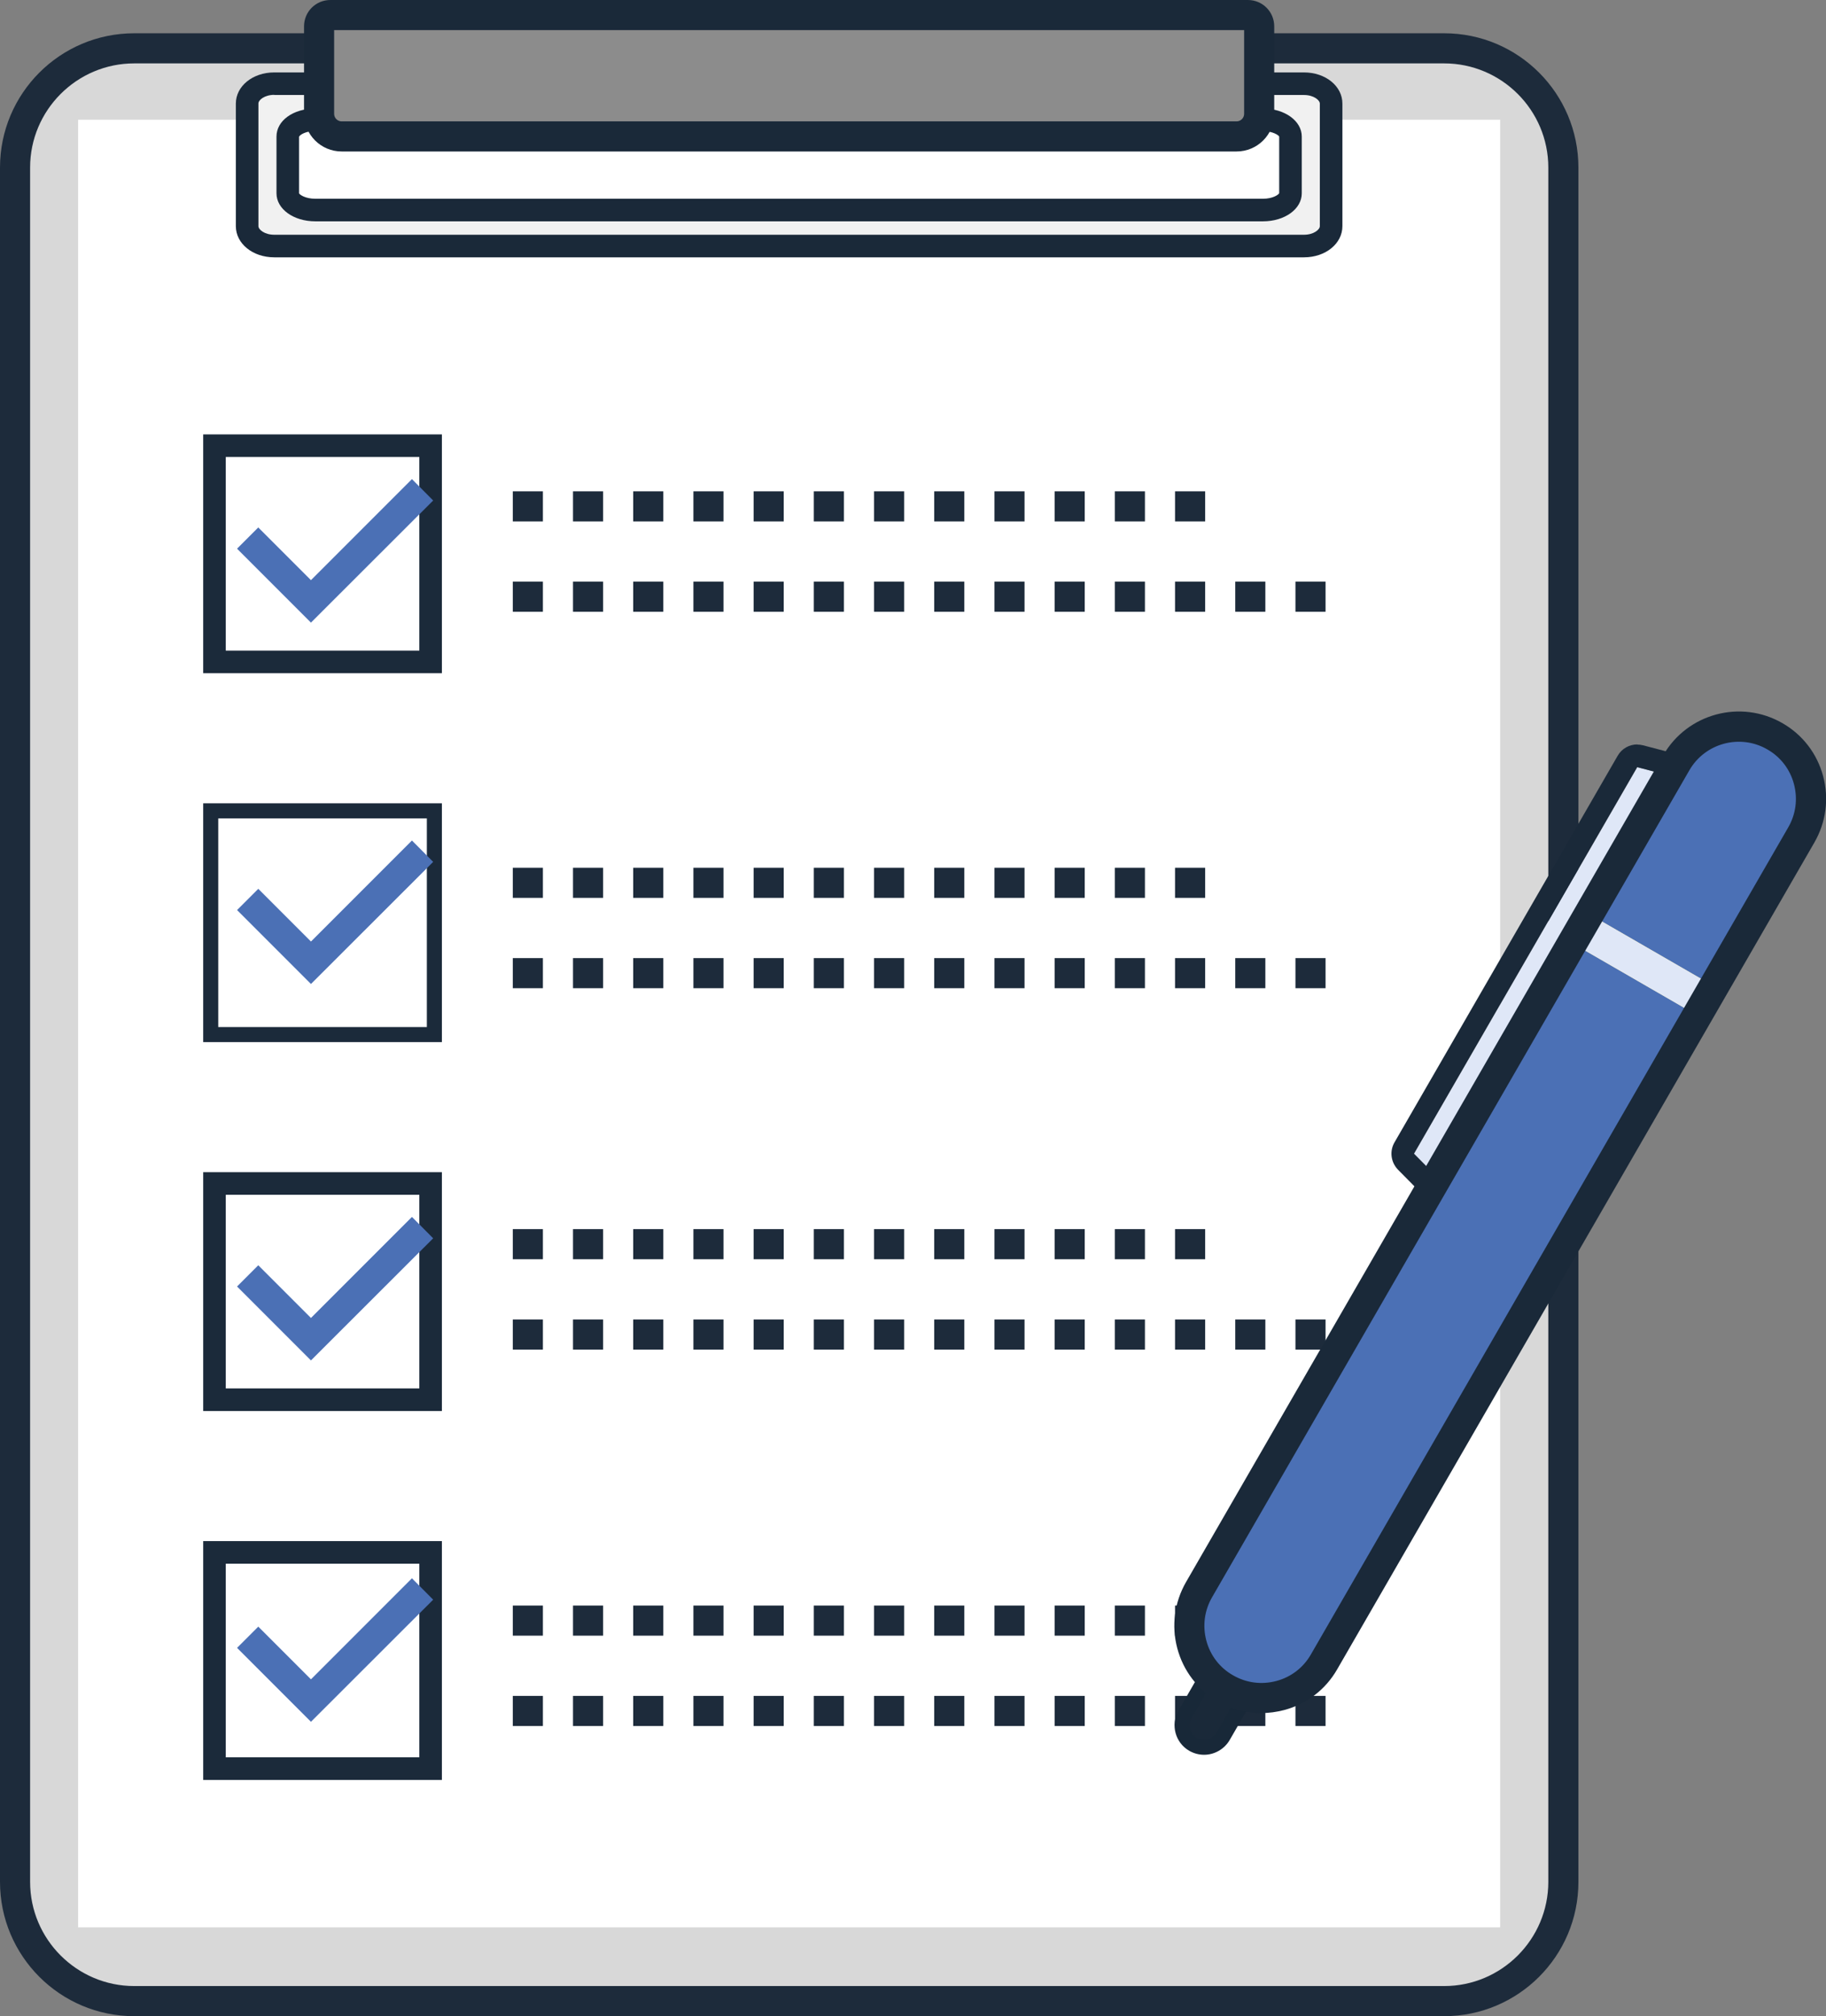
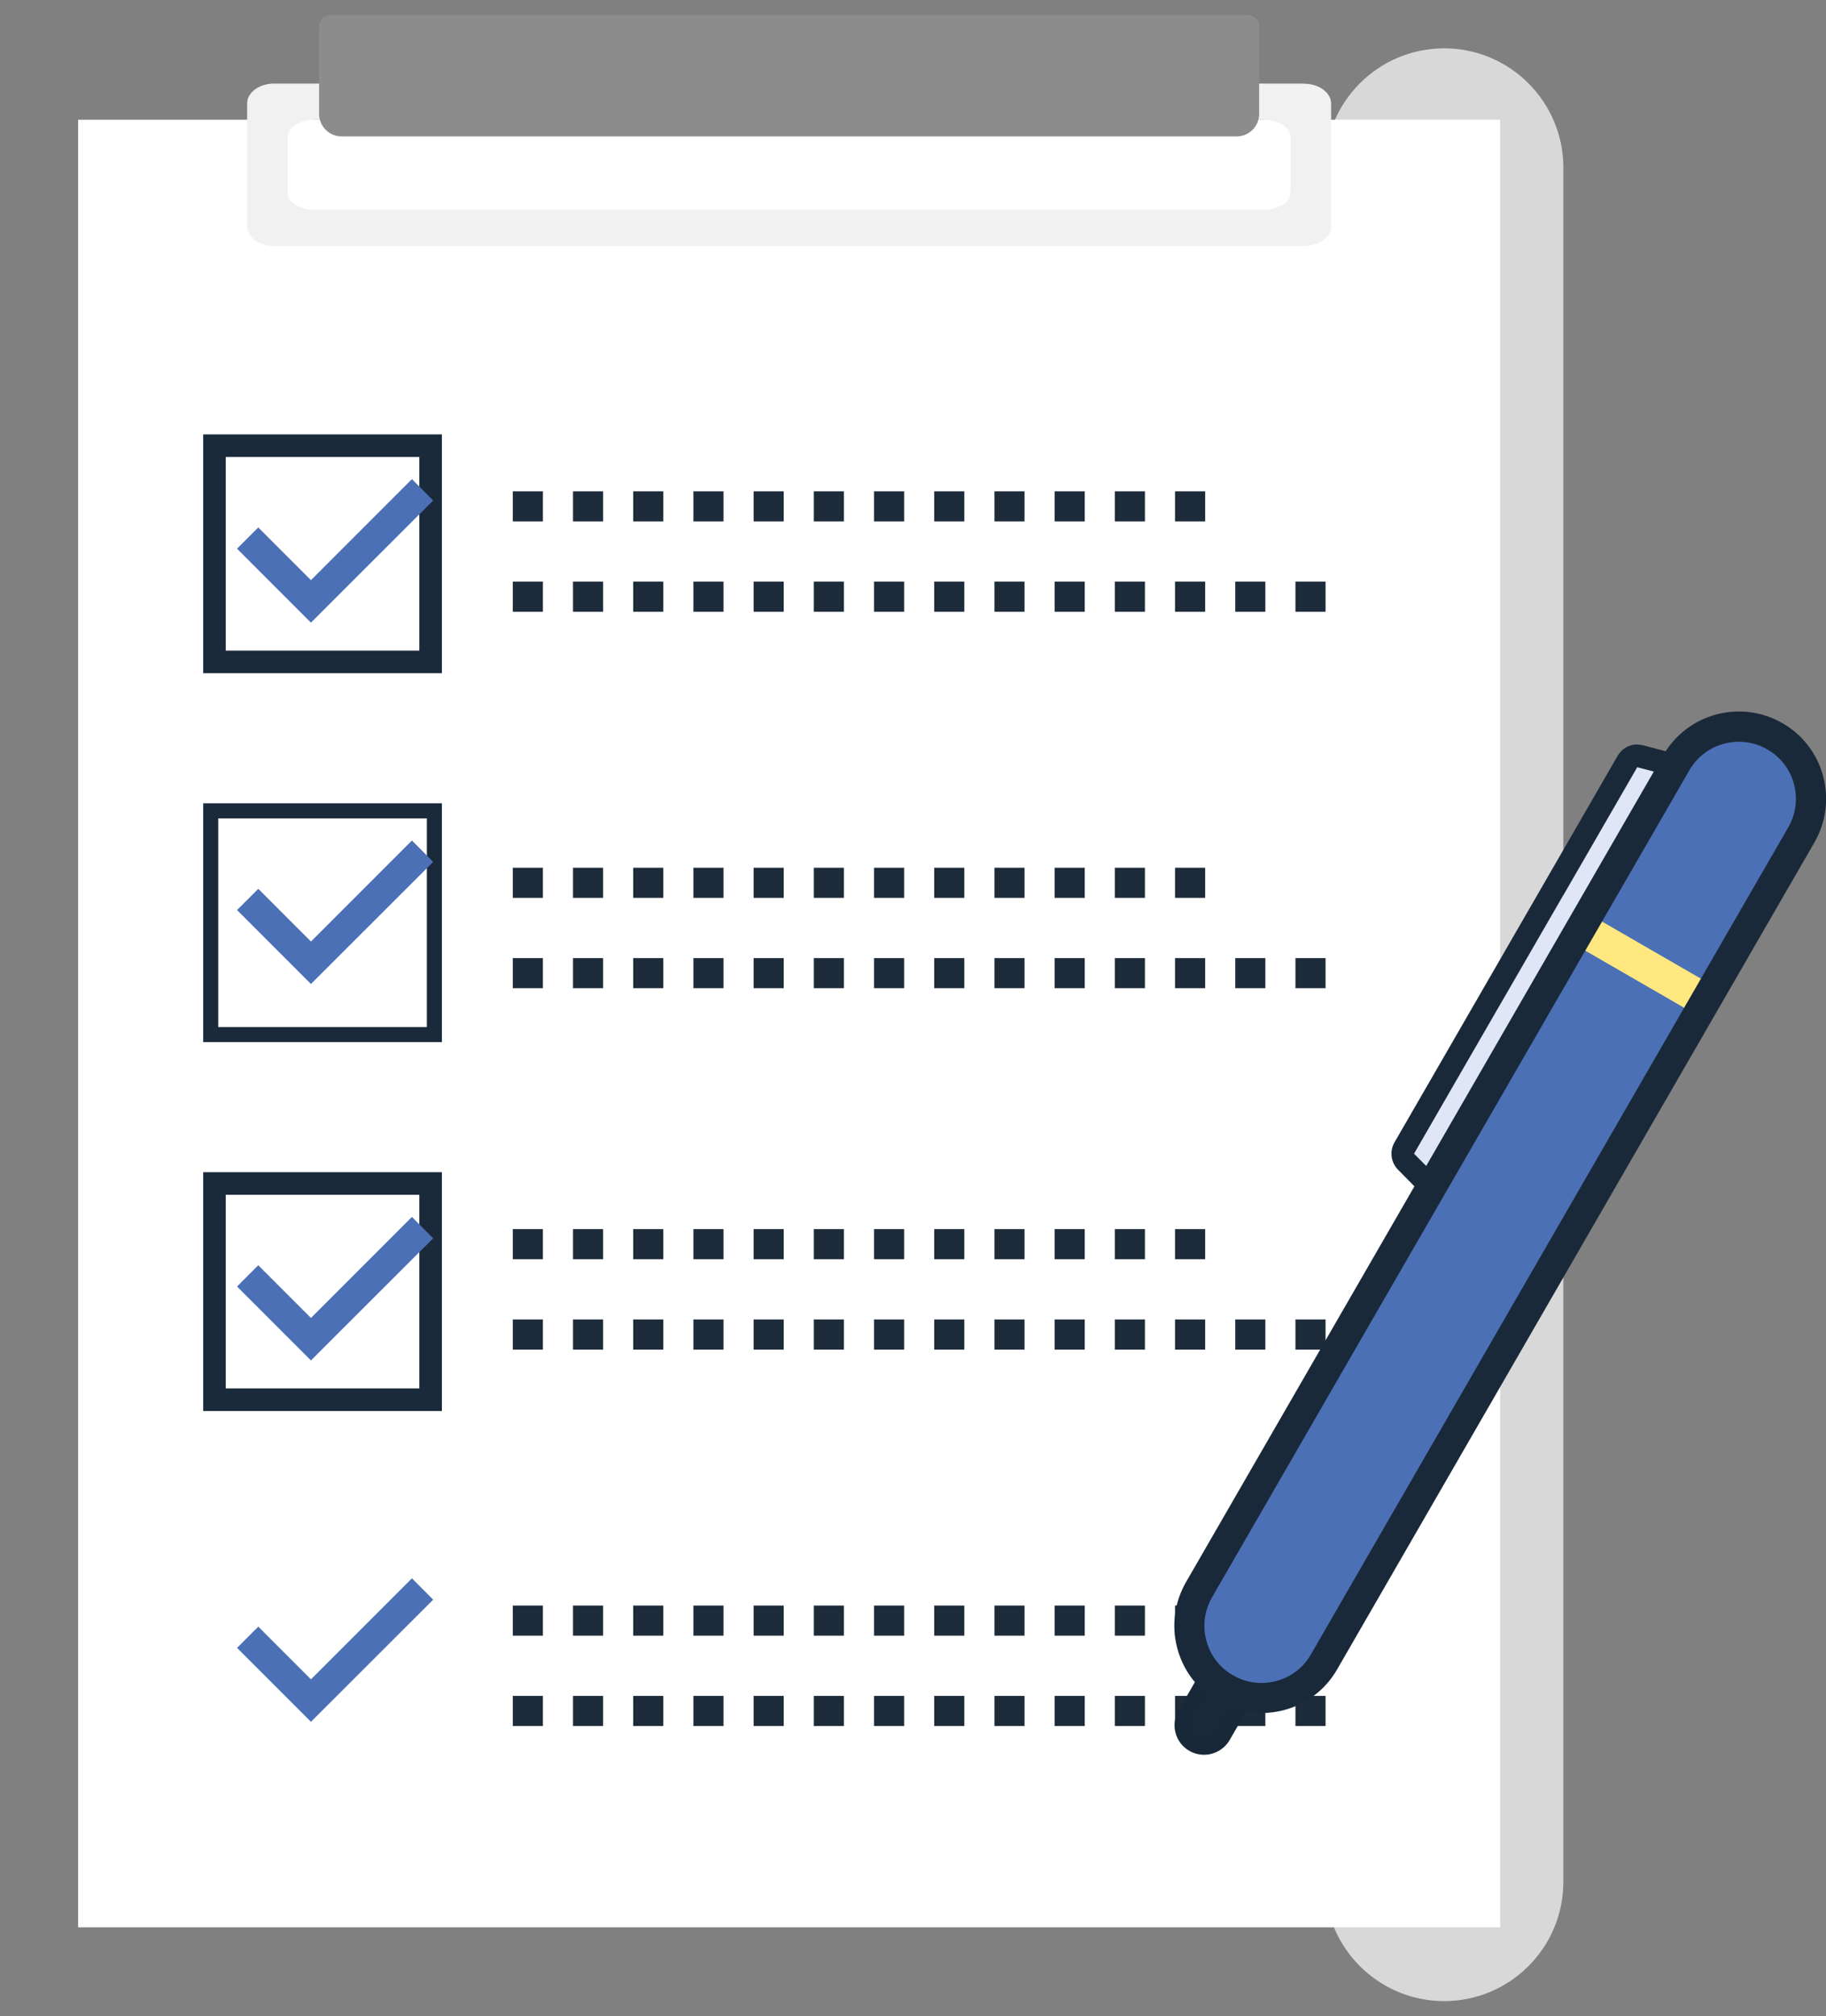
<svg xmlns="http://www.w3.org/2000/svg" id="_レイヤー_2" viewBox="0 0 121.32 133.89">
  <rect x="0" y="0" width="121.32" height="133.89" fill="#808080" stroke="none" />
  <defs>
    <clipPath id="clippath">
      <rect x="94.87" y="44.01" width="9.59" height="73" rx="4.79" ry="4.79" transform="translate(53.61 -39.05) rotate(30)" fill="none" />
    </clipPath>
    <clipPath id="clippath-1">
-       <rect x="94.87" y="44.01" width="9.59" height="73" rx="4.79" ry="4.79" transform="translate(53.61 -39.05) rotate(30)" fill="none" />
-     </clipPath>
+       </clipPath>
  </defs>
  <g id="_レイヤー_3">
    <g>
      <g>
-         <path d="M8.92,3.21H95.95c4.37,0,7.92,3.55,7.92,7.92V124.98c0,4.37-3.55,7.92-7.92,7.92H8.92c-4.37,0-7.92-3.55-7.92-7.92V11.13c0-4.37,3.55-7.92,7.92-7.92Z" fill="#d8d8d8" />
-         <path d="M95.95,4.21c3.81,0,6.92,3.1,6.92,6.92V124.98c0,3.81-3.1,6.92-6.92,6.92H8.92c-3.81,0-6.92-3.1-6.92-6.92V11.13c0-3.81,3.1-6.92,6.92-6.92H95.95m0-2H8.92C3.99,2.21,0,6.21,0,11.13V124.98c0,4.92,3.99,8.92,8.92,8.92H95.95c4.92,0,8.92-3.99,8.92-8.92V11.13c0-4.92-3.99-8.92-8.92-8.92h0Z" fill="#1d2b3b" />
+         <path d="M8.92,3.21H95.95c4.37,0,7.92,3.55,7.92,7.92V124.98c0,4.37-3.55,7.92-7.92,7.92c-4.37,0-7.92-3.55-7.92-7.92V11.13c0-4.37,3.55-7.92,7.92-7.92Z" fill="#d8d8d8" />
      </g>
      <rect x="5.19" y="7.95" width="94.48" height="120.05" fill="#fff" />
      <g>
        <path d="M86.64,5.55H18.22c-1,0-1.8,.59-1.8,1.32V15.02c0,.73,.81,1.32,1.8,1.32H86.64c1,0,1.8-.59,1.8-1.32V6.88c0-.73-.81-1.32-1.8-1.32Zm-.91,7.28c0,.61-.82,1.11-1.83,1.11H20.95c-1.01,0-1.83-.5-1.83-1.11v-3.77c0-.61,.82-1.11,1.83-1.11h62.96c1.01,0,1.83,.5,1.83,1.11v3.77Z" fill="#f1f1f1" />
-         <path d="M86.64,17.09H18.22c-1.43,0-2.55-.91-2.55-2.07V6.88c0-1.16,1.12-2.07,2.55-2.07H86.64c1.43,0,2.55,.91,2.55,2.07V15.02c0,1.16-1.12,2.07-2.55,2.07ZM18.22,6.3c-.64,0-1.05,.34-1.05,.57V15.02c0,.23,.41,.57,1.05,.57H86.64c.64,0,1.05-.34,1.05-.57V6.88c0-.23-.41-.57-1.05-.57H18.22ZM83.91,14.7H20.95c-1.45,0-2.58-.82-2.58-1.86v-3.77c0-1.06,1.11-1.86,2.58-1.86h62.96c1.45,0,2.58,.82,2.58,1.86v3.77c0,1.04-1.13,1.86-2.58,1.86ZM20.95,8.7c-.66,0-1.04,.27-1.08,.38v3.76c.04,.09,.42,.36,1.08,.36h62.96c.64,0,1.03-.26,1.08-.37v-3.76c-.04-.09-.42-.36-1.08-.36H20.95Z" fill="#1a2939" />
      </g>
      <g>
        <path d="M22.7,9.06c-.83,0-1.5-.67-1.5-1.5V1.75c0-.41,.34-.75,.75-.75h60.96c.41,0,.75,.34,.75,.75V7.56c0,.83-.67,1.5-1.5,1.5H22.7Z" fill="#8c8c8c" />
-         <path d="M82.66,2V7.56c0,.27-.22,.5-.5,.5H22.7c-.27,0-.5-.22-.5-.5V2h60.46m.25-2H21.95c-.97,0-1.75,.78-1.75,1.75V7.56c0,1.38,1.12,2.5,2.5,2.5h59.46c1.38,0,2.5-1.12,2.5-2.5V1.75c0-.97-.78-1.75-1.75-1.75h0Z" fill="#1a2939" />
      </g>
      <g>
        <rect x="14.25" y="29.6" width="14.37" height="14.37" fill="#fff" />
        <path d="M27.86,30.35v12.86H15v-12.86h12.86m1.5-1.5H13.5v15.86h15.86v-15.86h0Z" fill="#1b2a3a" />
      </g>
      <g>
        <rect x="14" y="53.85" width="14.87" height="14.87" fill="#fff" />
        <path d="M28.36,54.35v13.86H14.5v-13.86h13.86m1-1H13.5v15.86h15.86v-15.86h0Z" fill="#1b2a3a" />
      </g>
      <g>
        <rect x="14.25" y="78.6" width="14.37" height="14.37" fill="#fff" />
        <path d="M27.86,79.35v12.86H15v-12.86h12.86m1.5-1.5H13.5v15.86h15.86v-15.86h0Z" fill="#1b2a3a" />
      </g>
      <g>
        <rect x="14.25" y="103.1" width="14.37" height="14.37" fill="#fff" />
-         <path d="M27.86,103.85v12.86H15v-12.86h12.86m1.5-1.5H13.5v15.86h15.86v-15.86h0Z" fill="#1b2a3a" />
      </g>
      <path d="M80.07,34.63h-2v-2h2v2Zm-4,0h-2v-2h2v2Zm-4,0h-2v-2h2v2Zm-4,0h-2v-2h2v2Zm-4,0h-2v-2h2v2Zm-4,0h-2v-2h2v2Zm-4,0h-2v-2h2v2Zm-4,0h-2v-2h2v2Zm-4,0h-2v-2h2v2Zm-4,0h-2v-2h2v2Zm-4,0h-2v-2h2v2Zm-4,0h-2v-2h2v2Z" fill="#1d2b3b" />
      <path d="M88.07,40.63h-2v-2h2v2Zm-4,0h-2v-2h2v2Zm-4,0h-2v-2h2v2Zm-4,0h-2v-2h2v2Zm-4,0h-2v-2h2v2Zm-4,0h-2v-2h2v2Zm-4,0h-2v-2h2v2Zm-4,0h-2v-2h2v2Zm-4,0h-2v-2h2v2Zm-4,0h-2v-2h2v2Zm-4,0h-2v-2h2v2Zm-4,0h-2v-2h2v2Zm-4,0h-2v-2h2v2Zm-4,0h-2v-2h2v2Z" fill="#1d2b3b" />
      <path d="M80.07,59.63h-2v-2h2v2Zm-4,0h-2v-2h2v2Zm-4,0h-2v-2h2v2Zm-4,0h-2v-2h2v2Zm-4,0h-2v-2h2v2Zm-4,0h-2v-2h2v2Zm-4,0h-2v-2h2v2Zm-4,0h-2v-2h2v2Zm-4,0h-2v-2h2v2Zm-4,0h-2v-2h2v2Zm-4,0h-2v-2h2v2Zm-4,0h-2v-2h2v2Z" fill="#1d2b3b" />
      <path d="M88.07,65.63h-2v-2h2v2Zm-4,0h-2v-2h2v2Zm-4,0h-2v-2h2v2Zm-4,0h-2v-2h2v2Zm-4,0h-2v-2h2v2Zm-4,0h-2v-2h2v2Zm-4,0h-2v-2h2v2Zm-4,0h-2v-2h2v2Zm-4,0h-2v-2h2v2Zm-4,0h-2v-2h2v2Zm-4,0h-2v-2h2v2Zm-4,0h-2v-2h2v2Zm-4,0h-2v-2h2v2Zm-4,0h-2v-2h2v2Z" fill="#1d2b3b" />
      <path d="M80.07,83.63h-2v-2h2v2Zm-4,0h-2v-2h2v2Zm-4,0h-2v-2h2v2Zm-4,0h-2v-2h2v2Zm-4,0h-2v-2h2v2Zm-4,0h-2v-2h2v2Zm-4,0h-2v-2h2v2Zm-4,0h-2v-2h2v2Zm-4,0h-2v-2h2v2Zm-4,0h-2v-2h2v2Zm-4,0h-2v-2h2v2Zm-4,0h-2v-2h2v2Z" fill="#1d2b3b" />
      <path d="M88.07,89.63h-2v-2h2v2Zm-4,0h-2v-2h2v2Zm-4,0h-2v-2h2v2Zm-4,0h-2v-2h2v2Zm-4,0h-2v-2h2v2Zm-4,0h-2v-2h2v2Zm-4,0h-2v-2h2v2Zm-4,0h-2v-2h2v2Zm-4,0h-2v-2h2v2Zm-4,0h-2v-2h2v2Zm-4,0h-2v-2h2v2Zm-4,0h-2v-2h2v2Zm-4,0h-2v-2h2v2Zm-4,0h-2v-2h2v2Z" fill="#1d2b3b" />
      <path d="M80.07,108.63h-2v-2h2v2Zm-4,0h-2v-2h2v2Zm-4,0h-2v-2h2v2Zm-4,0h-2v-2h2v2Zm-4,0h-2v-2h2v2Zm-4,0h-2v-2h2v2Zm-4,0h-2v-2h2v2Zm-4,0h-2v-2h2v2Zm-4,0h-2v-2h2v2Zm-4,0h-2v-2h2v2Zm-4,0h-2v-2h2v2Zm-4,0h-2v-2h2v2Z" fill="#1d2b3b" />
      <path d="M88.07,114.63h-2v-2h2v2Zm-4,0h-2v-2h2v2Zm-4,0h-2v-2h2v2Zm-4,0h-2v-2h2v2Zm-4,0h-2v-2h2v2Zm-4,0h-2v-2h2v2Zm-4,0h-2v-2h2v2Zm-4,0h-2v-2h2v2Zm-4,0h-2v-2h2v2Zm-4,0h-2v-2h2v2Zm-4,0h-2v-2h2v2Zm-4,0h-2v-2h2v2Zm-4,0h-2v-2h2v2Zm-4,0h-2v-2h2v2Z" fill="#1d2b3b" />
      <polygon points="20.66 41.35 15.75 36.44 17.16 35.03 20.66 38.53 27.37 31.82 28.78 33.24 20.66 41.35" fill="#4b70b5" />
      <polygon points="20.66 65.35 15.75 60.44 17.16 59.03 20.66 62.53 27.37 55.82 28.78 57.24 20.66 65.35" fill="#4b70b5" />
      <polygon points="20.66 90.35 15.75 85.44 17.16 84.03 20.66 87.53 27.37 80.82 28.78 82.24 20.66 90.35" fill="#4b70b5" />
      <polygon points="20.66 114.35 15.75 109.44 17.16 108.03 20.66 111.53 27.37 104.82 28.78 106.24 20.66 114.35" fill="#4b70b5" />
      <g>
        <g>
          <g>
            <path d="M80,116.04c-.25,0-.51-.07-.73-.2-.34-.19-.58-.51-.68-.88-.1-.38-.05-.77,.14-1.11l6.34-10.98c.26-.45,.74-.73,1.26-.73,.25,0,.51,.07,.73,.2,.34,.19,.58,.51,.68,.89,.1,.38,.05,.77-.14,1.11l-6.34,10.98c-.26,.45-.74,.73-1.26,.73Z" fill="#1a2939" />
            <path d="M86.34,102.64c.16,0,.33,.04,.48,.13,.46,.26,.62,.85,.35,1.31l-6.34,10.98c-.18,.31-.5,.48-.83,.48-.16,0-.33-.04-.48-.13-.46-.26-.62-.85-.35-1.31l6.34-10.98c.18-.31,.5-.48,.83-.48m0-1h0c-.7,0-1.35,.38-1.7,.98l-6.34,10.98c-.54,.94-.22,2.14,.72,2.68,.3,.17,.64,.26,.98,.26,.7,0,1.35-.38,1.7-.98l6.34-10.98c.54-.94,.22-2.14-.72-2.68-.3-.17-.64-.26-.98-.26h0Z" fill="#182838" />
          </g>
          <polygon points="96.62 79.33 93.95 76.63 108.78 50.95 112.45 51.92 96.62 79.33" fill="#dfe7f7" />
          <path d="M108.78,50.95l3.67,.96-15.83,27.41-2.67-2.7,14.83-25.68m0-1.5c-.53,0-1.03,.28-1.3,.75l-14.83,25.68c-.34,.59-.24,1.32,.23,1.81l2.67,2.7c.28,.29,.67,.44,1.07,.44,.06,0,.13,0,.19-.01,.46-.06,.87-.33,1.11-.74l15.83-27.41c.23-.4,.27-.9,.09-1.33-.18-.43-.55-.75-1-.87l-3.67-.96c-.13-.03-.25-.05-.38-.05h0Z" fill="#1a2939" />
          <rect x="63.17" y="75.72" width="73" height="9.59" rx="4.79" ry="4.79" transform="translate(-19.89 126.57) rotate(-60)" fill="#4b70b5" />
          <g clip-path="url(#clippath)">
            <rect x="102.92" y="63.17" width="13.23" height="2.23" transform="translate(46.82 -46.16) rotate(30)" fill="#ffe880" />
          </g>
          <g clip-path="url(#clippath-1)">
            <rect x="108.42" y="57.67" width="2.23" height="13.23" transform="translate(-.9 127) rotate(-60)" fill="#dfe7f7" />
          </g>
        </g>
        <path d="M83.81,113.77c-1,0-2-.26-2.89-.78h0c-1.34-.77-2.3-2.02-2.7-3.52-.4-1.5-.19-3.06,.58-4.4l31.71-54.92c1.6-2.77,5.15-3.72,7.92-2.12,1.34,.77,2.3,2.02,2.7,3.52,.4,1.5,.19,3.06-.58,4.4l-31.71,54.92c-.77,1.34-2.02,2.3-3.52,2.7-.5,.13-1.01,.2-1.51,.2Zm-1.89-2.51c.88,.51,1.9,.64,2.88,.38,.98-.26,1.8-.89,2.3-1.77l31.71-54.92c.51-.88,.64-1.9,.38-2.88-.26-.98-.89-1.8-1.77-2.3-1.81-1.05-4.14-.42-5.18,1.39l-31.71,54.92c-.51,.88-.64,1.9-.38,2.88,.26,.98,.89,1.8,1.77,2.3h0Z" fill="#1a2939" />
      </g>
    </g>
  </g>
</svg>